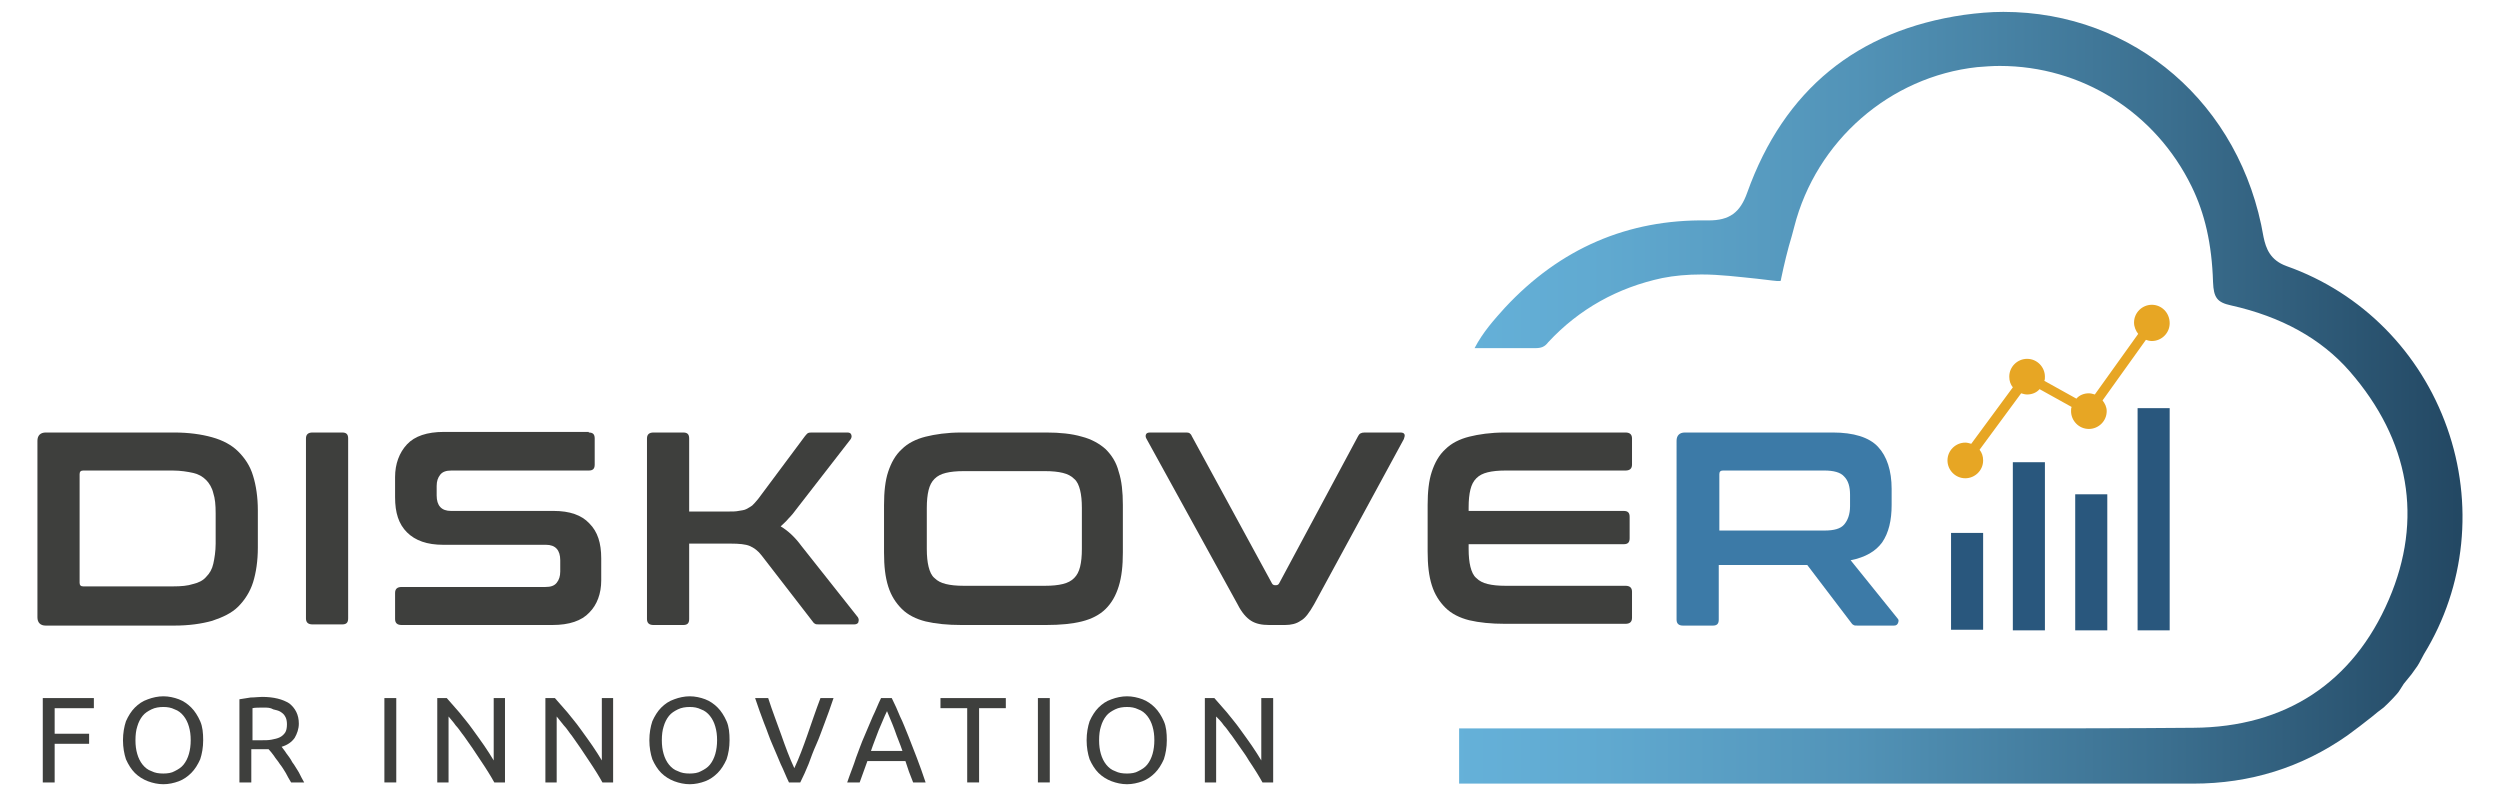
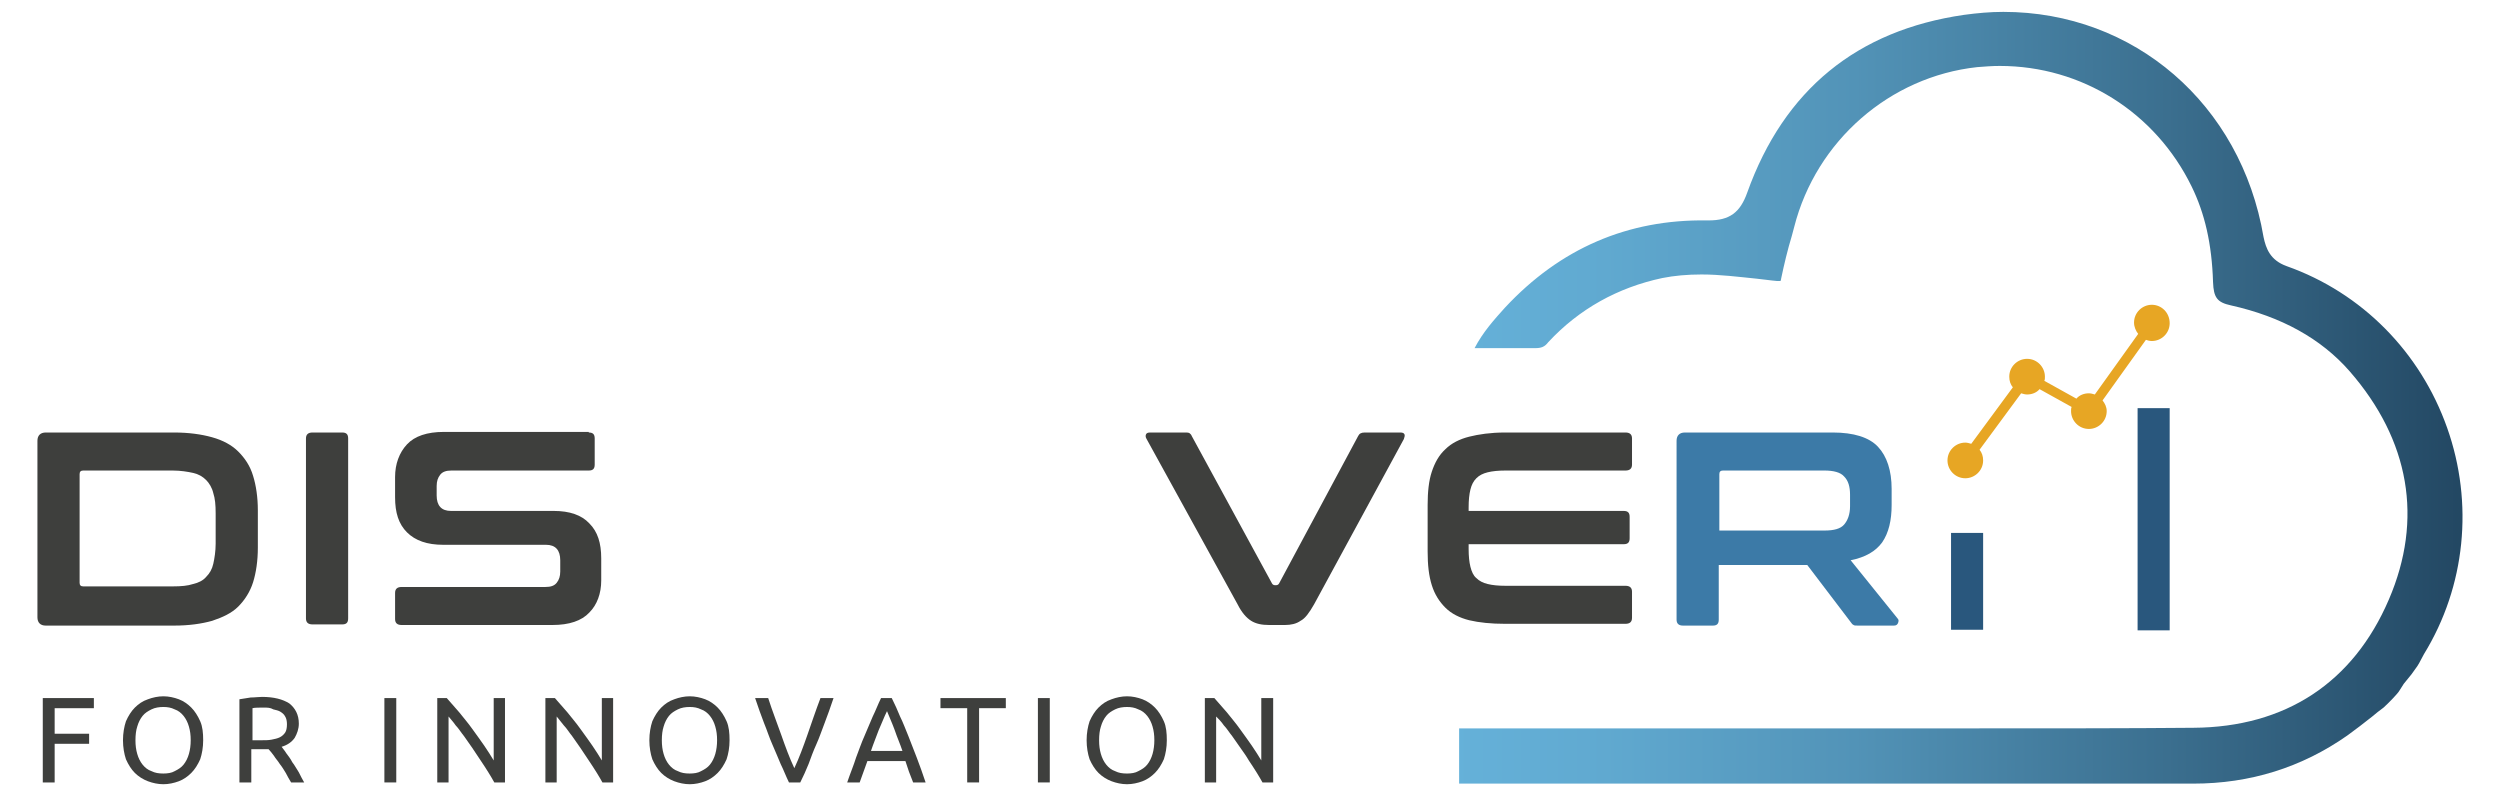
<svg xmlns="http://www.w3.org/2000/svg" version="1.1" id="Livello_1" x="0px" y="0px" viewBox="0 0 420.8 134" style="enable-background:new 0 0 420.8 134;" xml:space="preserve">
  <style type="text/css">
	.st0{fill:url(#SVGID_1_);}
	.st1{fill:#3E3F3D;}
	.st2{fill:#3C7AA7;}
	.st3{fill:#E7A624;}
	.st4{fill:#29577D;}
</style>
  <g>
    <linearGradient id="SVGID_1_" gradientUnits="userSpaceOnUse" x1="244.092" y1="67" x2="416.031" y2="67">
      <stop offset="4.784690e-03" style="stop-color:#65B1D9" />
      <stop offset="0.152" style="stop-color:#60A9D0" />
      <stop offset="0.396" style="stop-color:#5293B7" />
      <stop offset="0.702" style="stop-color:#3B6F8F" />
      <stop offset="1" style="stop-color:#224661" />
    </linearGradient>
    <path class="st0" d="M411.9,72c-4.5-12.7-14.3-22.7-27-27.2c-2.8-1-3.5-3-3.9-4.9C377.2,17.5,359.2,2,337.2,2   c-2.2,0-4.4,0.2-6.6,0.5c-18,2.6-30.3,12.6-36.5,29.9c-1.2,3.4-3,4.7-6.5,4.7l-0.3,0c-13.3-0.2-24.7,4.7-34,14.7   c-1.8,2-3.7,4.1-5.1,6.8l4.8,0c1.8,0,3.6,0,5.4,0c0,0,0,0,0,0c1,0,1.6-0.2,2.2-1c5.2-5.6,11.7-9.2,19.2-10.8c2-0.4,4.2-0.6,6.6-0.6   c3.1,0,6.2,0.4,9.2,0.7c1.1,0.1,2.3,0.3,3.5,0.4c0.2,0,0.4,0,0.6,0c0-0.1,0.1-0.2,0.1-0.4c0.5-2.4,1.1-4.9,1.8-7.2l0.4-1.5   c3.7-14.5,16.1-25.3,30.8-26.9c1.3-0.1,2.5-0.2,3.8-0.2c13.8,0,26.2,7.8,32.3,20.3c2.2,4.5,3.4,9.6,3.6,16.1c0.1,2.6,0.7,3.4,3,3.9   c8.5,1.9,15.2,5.6,20,11.1c10.1,11.6,12.4,24.9,6.6,38.4c-6,14-17.4,21.5-32.9,21.6c-10.9,0.1-22.7,0.1-37.2,0.1   c-8.6,0-17.1,0-25.7,0c-8.6,0-17.1,0-25.7,0l-17.4,0c-5.9,0-11.7,0-17.6,0v9.3c41.2,0,82.4,0,123.6,0c9.5,0,18.2-2.7,25.9-8.1   c1.4-1,2.8-2.1,4.2-3.2c0.6-0.5,1.2-1,1.9-1.5c1-0.9,2.2-2.2,2.5-2.6l0.2-0.3l0.7-1.1l1.3-1.6l1-1.4l0.3-0.5c0.3-0.5,0.5-1,0.8-1.5   C415,98.7,416.4,84.7,411.9,72z" />
    <g>
      <g>
        <path class="st1" d="M29.3,72.8c2.5,0,4.6,0.3,6.4,0.8c1.8,0.5,3.3,1.3,4.4,2.4c1.1,1.1,2,2.4,2.5,4.1c0.5,1.6,0.8,3.6,0.8,5.8     v6.3c0,2.2-0.3,4.2-0.8,5.8c-0.5,1.6-1.4,3-2.5,4.1c-1.1,1.1-2.6,1.8-4.4,2.4c-1.8,0.5-3.9,0.8-6.4,0.8H7.7     c-0.9,0-1.4-0.5-1.4-1.4V74.2c0-0.9,0.5-1.4,1.4-1.4H29.3z M13.4,98.1c0,0.4,0.2,0.6,0.6,0.6h15.1c1.4,0,2.5-0.1,3.4-0.4     c0.9-0.2,1.7-0.6,2.2-1.2c0.6-0.6,1-1.3,1.2-2.2c0.2-0.9,0.4-2.1,0.4-3.4v-5.1c0-1.4-0.1-2.5-0.4-3.4c-0.2-0.9-0.7-1.7-1.2-2.2     c-0.6-0.6-1.3-1-2.2-1.2c-0.9-0.2-2.1-0.4-3.4-0.4H14c-0.4,0-0.6,0.2-0.6,0.6V98.1z" />
        <path class="st1" d="M57.6,72.8c0.7,0,1,0.3,1,1v30.3c0,0.7-0.3,1-1,1h-5c-0.7,0-1.1-0.3-1.1-1V73.8c0-0.7,0.4-1,1.1-1H57.6z" />
        <path class="st1" d="M99.1,72.8c0.7,0,1,0.3,1,1v4.4c0,0.7-0.3,1-1,1H76c-0.9,0-1.5,0.2-1.9,0.7c-0.4,0.5-0.6,1.1-0.6,1.9v1.6     c0,1.7,0.8,2.6,2.4,2.6h17.3c2.7,0,4.7,0.7,6,2.1c1.4,1.4,2,3.3,2,5.9v3.7c0,2.2-0.7,4.1-2,5.4c-1.3,1.4-3.4,2.1-6.2,2.1H67.6     c-0.7,0-1.1-0.3-1.1-1v-4.4c0-0.7,0.4-1,1.1-1h24.2c0.9,0,1.5-0.2,1.9-0.7c0.4-0.5,0.6-1.1,0.6-1.9v-1.9c0-1.7-0.8-2.6-2.4-2.6     H74.6c-2.7,0-4.7-0.7-6.1-2.1c-1.4-1.4-2-3.3-2-5.9v-3.4c0-2.2,0.7-4.1,2-5.5c1.3-1.4,3.4-2.1,6.2-2.1H99.1z" />
-         <path class="st1" d="M115,72.8c0.7,0,1,0.3,1,1v12.3h6.5c0.7,0,1.4,0,1.8-0.1c0.5-0.1,0.9-0.1,1.3-0.3c0.4-0.2,0.7-0.4,1-0.6     c0.3-0.3,0.6-0.6,1-1.1l7.9-10.6c0.2-0.2,0.3-0.4,0.5-0.5c0.2-0.1,0.4-0.1,0.9-0.1h5.7c0.4,0,0.6,0.1,0.7,0.4     c0.1,0.3,0,0.5-0.1,0.7l-9,11.6c-0.5,0.7-1,1.3-1.5,1.8c-0.4,0.5-0.9,0.9-1.3,1.3c1.2,0.7,2.4,1.8,3.5,3.3l9.5,12     c0.1,0.2,0.2,0.4,0.1,0.7c0,0.3-0.3,0.5-0.7,0.5H138c-0.4,0-0.7,0-0.8-0.1c-0.2-0.1-0.3-0.2-0.5-0.5l-8.5-11     c-0.6-0.8-1.3-1.3-2-1.6c-0.7-0.3-1.8-0.4-3.2-0.4h-7v12.7c0,0.7-0.3,1-1,1h-5c-0.7,0-1.1-0.3-1.1-1V73.8c0-0.7,0.4-1,1.1-1H115z     " />
-         <path class="st1" d="M176.1,72.8c2.3,0,4.3,0.2,6,0.7c1.6,0.4,3,1.2,4,2.1c1,1,1.8,2.2,2.2,3.8c0.5,1.5,0.7,3.4,0.7,5.6V93     c0,2.2-0.2,4.1-0.7,5.7c-0.5,1.6-1.2,2.8-2.2,3.8c-1,1-2.4,1.7-4,2.1c-1.6,0.4-3.6,0.6-6,0.6h-14.3c-2.3,0-4.3-0.2-6-0.6     c-1.6-0.4-3-1.1-4-2.1c-1-1-1.8-2.2-2.3-3.8c-0.5-1.6-0.7-3.4-0.7-5.7V85c0-2.2,0.2-4.1,0.7-5.6c0.5-1.5,1.2-2.8,2.3-3.8     c1-1,2.4-1.7,4-2.1c1.6-0.4,3.6-0.7,6-0.7H176.1z M156,92.4c0,1.2,0.1,2.2,0.3,3c0.2,0.8,0.5,1.5,1,1.9c0.5,0.5,1.1,0.8,1.9,1     c0.8,0.2,1.8,0.3,3,0.3h13.7c1.2,0,2.2-0.1,3-0.3c0.8-0.2,1.4-0.5,1.9-1c0.5-0.5,0.8-1.1,1-1.9c0.2-0.8,0.3-1.8,0.3-3v-6.9     c0-1.2-0.1-2.2-0.3-3c-0.2-0.8-0.5-1.5-1-1.9c-0.5-0.5-1.1-0.8-1.9-1c-0.8-0.2-1.8-0.3-3-0.3h-13.7c-1.2,0-2.2,0.1-3,0.3     c-0.8,0.2-1.4,0.5-1.9,1c-0.5,0.5-0.8,1.1-1,1.9c-0.2,0.8-0.3,1.8-0.3,3V92.4z" />
        <path class="st1" d="M199.5,72.8c0.3,0,0.5,0,0.7,0.1c0.1,0.1,0.3,0.2,0.4,0.5l13.5,24.8c0.1,0.2,0.3,0.3,0.5,0.3h0.2     c0.2,0,0.4-0.1,0.5-0.3l13.3-24.8c0.2-0.4,0.5-0.6,1.1-0.6h6c0.4,0,0.6,0.1,0.7,0.3c0.1,0.2,0,0.5-0.1,0.8l-15.1,27.8     c-0.8,1.4-1.5,2.4-2.3,2.8c-0.7,0.5-1.6,0.7-2.6,0.7h-2.7c-1.2,0-2.2-0.2-3-0.7c-0.8-0.5-1.6-1.4-2.3-2.8L193,73.9     c-0.2-0.3-0.2-0.6-0.1-0.8c0.1-0.2,0.3-0.3,0.7-0.3H199.5z" />
        <path class="st1" d="M273.6,72.8c0.7,0,1.1,0.3,1.1,1v4.4c0,0.7-0.4,1-1.1,1h-20.2c-1.2,0-2.2,0.1-3,0.3c-0.8,0.2-1.4,0.5-1.9,1     c-0.5,0.5-0.8,1.1-1,1.9c-0.2,0.8-0.3,1.8-0.3,3V86h26.1c0.7,0,1,0.3,1,1v3.6c0,0.7-0.3,1-1,1h-26.1v0.8c0,1.2,0.1,2.2,0.3,3     c0.2,0.8,0.5,1.5,1,1.9c0.5,0.5,1.1,0.8,1.9,1c0.8,0.2,1.8,0.3,3,0.3h20.2c0.7,0,1.1,0.3,1.1,1v4.4c0,0.7-0.4,1-1.1,1h-20.3     c-2.3,0-4.3-0.2-6-0.6c-1.6-0.4-3-1.1-4-2.1c-1-1-1.8-2.2-2.3-3.8c-0.5-1.6-0.7-3.4-0.7-5.7V85c0-2.2,0.2-4.1,0.7-5.6     c0.5-1.5,1.2-2.8,2.3-3.8c1-1,2.4-1.7,4-2.1c1.6-0.4,3.6-0.7,6-0.7H273.6z" />
        <path class="st2" d="M308.5,72.8c3.5,0,6.1,0.8,7.6,2.4c1.5,1.6,2.3,4,2.3,7.1V85c0,2.6-0.5,4.7-1.6,6.3c-1.1,1.5-2.8,2.5-5.3,3     l7.9,9.8c0.2,0.2,0.2,0.4,0.1,0.7c-0.1,0.3-0.3,0.5-0.7,0.5h-6c-0.4,0-0.7,0-0.8-0.1c-0.2-0.1-0.3-0.2-0.5-0.5l-7.3-9.6h-14.9     v9.2c0,0.7-0.3,1-1,1h-5c-0.7,0-1.1-0.3-1.1-1V74.2c0-0.9,0.5-1.4,1.4-1.4H308.5z M289.4,89.3h17.7c1.6,0,2.7-0.3,3.3-1     c0.6-0.7,1-1.7,1-3.1v-1.9c0-1.4-0.3-2.4-1-3.1c-0.6-0.7-1.8-1-3.3-1H290c-0.4,0-0.6,0.2-0.6,0.6V89.3z" />
      </g>
    </g>
    <g>
      <path class="st1" d="M7.2,131.7v-14.2h8.6v1.7H9.2v4.3h5.8v1.7H9.2v6.5H7.2z" />
      <path class="st1" d="M20.7,124.6c0-1.2,0.2-2.3,0.5-3.2c0.4-0.9,0.9-1.7,1.5-2.3c0.6-0.6,1.3-1.1,2.2-1.4c0.8-0.3,1.7-0.5,2.6-0.5    c0.9,0,1.8,0.2,2.6,0.5c0.8,0.3,1.5,0.8,2.1,1.4c0.6,0.6,1.1,1.4,1.5,2.3c0.4,0.9,0.5,2,0.5,3.2c0,1.2-0.2,2.3-0.5,3.2    c-0.4,0.9-0.9,1.7-1.5,2.3c-0.6,0.6-1.3,1.1-2.1,1.4c-0.8,0.3-1.7,0.5-2.6,0.5c-0.9,0-1.8-0.2-2.6-0.5c-0.8-0.3-1.6-0.8-2.2-1.4    c-0.6-0.6-1.1-1.4-1.5-2.3C20.9,126.9,20.7,125.8,20.7,124.6z M22.8,124.6c0,0.9,0.1,1.6,0.3,2.3c0.2,0.7,0.5,1.3,0.9,1.8    c0.4,0.5,0.9,0.9,1.5,1.1c0.6,0.3,1.2,0.4,2,0.4c0.7,0,1.4-0.1,1.9-0.4c0.6-0.3,1.1-0.6,1.5-1.1c0.4-0.5,0.7-1.1,0.9-1.8    c0.2-0.7,0.3-1.5,0.3-2.3c0-0.9-0.1-1.6-0.3-2.3c-0.2-0.7-0.5-1.3-0.9-1.8c-0.4-0.5-0.9-0.9-1.5-1.1c-0.6-0.3-1.2-0.4-1.9-0.4    c-0.7,0-1.4,0.1-2,0.4c-0.6,0.3-1.1,0.6-1.5,1.1c-0.4,0.5-0.7,1.1-0.9,1.8C22.9,122.9,22.8,123.7,22.8,124.6z" />
      <path class="st1" d="M47.4,125.7c0.2,0.3,0.5,0.6,0.8,1.1c0.3,0.4,0.7,0.9,1,1.5c0.4,0.5,0.7,1.1,1.1,1.7c0.3,0.6,0.6,1.2,0.9,1.7    h-2.2c-0.3-0.5-0.6-1-0.9-1.6c-0.3-0.5-0.6-1-1-1.5c-0.3-0.5-0.7-0.9-1-1.4c-0.3-0.4-0.6-0.8-0.9-1.1c-0.2,0-0.4,0-0.5,0    c-0.2,0-0.4,0-0.6,0h-1.8v5.6h-2v-14c0.6-0.1,1.2-0.2,1.9-0.3c0.7,0,1.3-0.1,1.9-0.1c2,0,3.5,0.4,4.6,1.1c1,0.8,1.6,1.9,1.6,3.4    c0,0.9-0.3,1.7-0.7,2.4C49.1,124.9,48.4,125.4,47.4,125.7z M44.4,119.1c-0.8,0-1.5,0-1.9,0.1v5.4h1.4c0.7,0,1.3,0,1.8-0.1    c0.5-0.1,1-0.2,1.4-0.4c0.4-0.2,0.7-0.5,0.9-0.8c0.2-0.3,0.3-0.8,0.3-1.4c0-0.5-0.1-1-0.3-1.3c-0.2-0.4-0.5-0.6-0.8-0.8    c-0.3-0.2-0.8-0.3-1.2-0.4C45.5,119.1,45,119.1,44.4,119.1z" />
-       <path class="st1" d="M64.7,117.5h2v14.2h-2V117.5z" />
+       <path class="st1" d="M64.7,117.5h2v14.2h-2z" />
      <path class="st1" d="M83.2,131.7c-0.3-0.5-0.6-1.1-1-1.7c-0.4-0.6-0.8-1.3-1.3-2c-0.5-0.7-0.9-1.4-1.4-2.1c-0.5-0.7-1-1.4-1.4-2    c-0.5-0.6-0.9-1.3-1.4-1.8c-0.4-0.6-0.9-1.1-1.2-1.5v11.1h-1.9v-14.2h1.6c0.6,0.7,1.3,1.5,2.1,2.4c0.7,0.9,1.5,1.8,2.2,2.8    c0.7,1,1.4,1.9,2,2.8c0.6,0.9,1.2,1.8,1.6,2.5v-10.5h1.9v14.2H83.2z" />
      <path class="st1" d="M101.4,131.7c-0.3-0.5-0.6-1.1-1-1.7c-0.4-0.6-0.8-1.3-1.3-2c-0.5-0.7-0.9-1.4-1.4-2.1c-0.5-0.7-1-1.4-1.4-2    c-0.5-0.6-0.9-1.3-1.4-1.8c-0.5-0.6-0.9-1.1-1.2-1.5v11.1h-1.9v-14.2h1.6c0.6,0.7,1.3,1.5,2.1,2.4c0.7,0.9,1.5,1.8,2.2,2.8    c0.7,1,1.4,1.9,2,2.8c0.6,0.9,1.2,1.8,1.6,2.5v-10.5h1.9v14.2H101.4z" />
      <path class="st1" d="M109.3,124.6c0-1.2,0.2-2.3,0.5-3.2c0.4-0.9,0.9-1.7,1.5-2.3c0.6-0.6,1.3-1.1,2.2-1.4    c0.8-0.3,1.7-0.5,2.6-0.5c0.9,0,1.8,0.2,2.6,0.5c0.8,0.3,1.5,0.8,2.1,1.4c0.6,0.6,1.1,1.4,1.5,2.3c0.4,0.9,0.5,2,0.5,3.2    c0,1.2-0.2,2.3-0.5,3.2c-0.4,0.9-0.9,1.7-1.5,2.3c-0.6,0.6-1.3,1.1-2.1,1.4c-0.8,0.3-1.7,0.5-2.6,0.5c-0.9,0-1.8-0.2-2.6-0.5    c-0.8-0.3-1.6-0.8-2.2-1.4c-0.6-0.6-1.1-1.4-1.5-2.3C109.5,126.9,109.3,125.8,109.3,124.6z M111.4,124.6c0,0.9,0.1,1.6,0.3,2.3    c0.2,0.7,0.5,1.3,0.9,1.8c0.4,0.5,0.9,0.9,1.5,1.1c0.6,0.3,1.2,0.4,2,0.4c0.7,0,1.4-0.1,1.9-0.4c0.6-0.3,1.1-0.6,1.5-1.1    c0.4-0.5,0.7-1.1,0.9-1.8c0.2-0.7,0.3-1.5,0.3-2.3c0-0.9-0.1-1.6-0.3-2.3c-0.2-0.7-0.5-1.3-0.9-1.8c-0.4-0.5-0.9-0.9-1.5-1.1    c-0.6-0.3-1.2-0.4-1.9-0.4c-0.7,0-1.4,0.1-2,0.4c-0.6,0.3-1.1,0.6-1.5,1.1c-0.4,0.5-0.7,1.1-0.9,1.8    C111.5,122.9,111.4,123.7,111.4,124.6z" />
      <path class="st1" d="M140.3,117.5c-0.5,1.5-1,2.9-1.5,4.2c-0.5,1.3-0.9,2.5-1.4,3.6c-0.5,1.1-0.9,2.2-1.3,3.3    c-0.4,1-0.9,2.1-1.4,3.1h-1.9c-0.5-1-0.9-2.1-1.4-3.1c-0.4-1-0.9-2.1-1.4-3.3c-0.5-1.1-0.9-2.4-1.4-3.6c-0.5-1.3-1-2.7-1.5-4.2    h2.2c0.7,2.2,1.5,4.2,2.2,6.2c0.7,2,1.4,3.9,2.2,5.6c0.8-1.7,1.5-3.6,2.2-5.6c0.7-2,1.4-4.1,2.2-6.2H140.3z" />
      <path class="st1" d="M153.7,131.7c-0.2-0.6-0.5-1.2-0.7-1.8c-0.2-0.6-0.4-1.2-0.6-1.8H146l-1.3,3.6h-2.1c0.5-1.5,1.1-2.9,1.5-4.2    c0.5-1.3,0.9-2.5,1.4-3.6c0.5-1.1,0.9-2.2,1.4-3.3c0.5-1,0.9-2.1,1.4-3.1h1.8c0.5,1,1,2.1,1.4,3.1c0.5,1,0.9,2.1,1.4,3.3    c0.5,1.2,0.9,2.4,1.4,3.6c0.5,1.3,1,2.7,1.5,4.2H153.7z M151.9,126.4c-0.4-1.2-0.9-2.3-1.3-3.5c-0.4-1.1-0.9-2.2-1.3-3.2    c-0.5,1-0.9,2.1-1.4,3.2c-0.4,1.1-0.9,2.3-1.3,3.5H151.9z" />
      <path class="st1" d="M169.3,117.5v1.7h-4.5v12.5h-2v-12.5h-4.5v-1.7H169.3z" />
      <path class="st1" d="M174.7,117.5h2v14.2h-2V117.5z" />
      <path class="st1" d="M182.9,124.6c0-1.2,0.2-2.3,0.5-3.2c0.4-0.9,0.9-1.7,1.5-2.3c0.6-0.6,1.3-1.1,2.2-1.4    c0.8-0.3,1.7-0.5,2.6-0.5c0.9,0,1.8,0.2,2.6,0.5c0.8,0.3,1.5,0.8,2.1,1.4c0.6,0.6,1.1,1.4,1.5,2.3c0.4,0.9,0.5,2,0.5,3.2    c0,1.2-0.2,2.3-0.5,3.2c-0.4,0.9-0.9,1.7-1.5,2.3c-0.6,0.6-1.3,1.1-2.1,1.4c-0.8,0.3-1.7,0.5-2.6,0.5c-0.9,0-1.8-0.2-2.6-0.5    c-0.8-0.3-1.6-0.8-2.2-1.4c-0.6-0.6-1.1-1.4-1.5-2.3C183.1,126.9,182.9,125.8,182.9,124.6z M185,124.6c0,0.9,0.1,1.6,0.3,2.3    c0.2,0.7,0.5,1.3,0.9,1.8c0.4,0.5,0.9,0.9,1.5,1.1c0.6,0.3,1.2,0.4,2,0.4c0.7,0,1.4-0.1,1.9-0.4c0.6-0.3,1.1-0.6,1.5-1.1    c0.4-0.5,0.7-1.1,0.9-1.8c0.2-0.7,0.3-1.5,0.3-2.3c0-0.9-0.1-1.6-0.3-2.3c-0.2-0.7-0.5-1.3-0.9-1.8c-0.4-0.5-0.9-0.9-1.5-1.1    c-0.6-0.3-1.2-0.4-1.9-0.4c-0.7,0-1.4,0.1-2,0.4c-0.6,0.3-1.1,0.6-1.5,1.1c-0.4,0.5-0.7,1.1-0.9,1.8    C185.1,122.9,185,123.7,185,124.6z" />
      <path class="st1" d="M212.5,131.7c-0.3-0.5-0.6-1.1-1-1.7c-0.4-0.6-0.8-1.3-1.3-2c-0.4-0.7-0.9-1.4-1.4-2.1c-0.5-0.7-1-1.4-1.4-2    c-0.5-0.6-0.9-1.3-1.4-1.8c-0.4-0.6-0.9-1.1-1.3-1.5v11.1h-1.9v-14.2h1.6c0.6,0.7,1.3,1.5,2.1,2.4c0.7,0.9,1.5,1.8,2.2,2.8    c0.7,1,1.4,1.9,2,2.8c0.6,0.9,1.2,1.8,1.6,2.5v-10.5h2v14.2H212.5z" />
    </g>
    <path class="st3" d="M362.2,51.3c-1.6,0-3,1.3-3,3c0,0.7,0.3,1.4,0.7,1.9l-7.3,10.2c-0.3-0.1-0.7-0.2-1-0.2c-0.8,0-1.6,0.3-2.1,0.9   l-5.4-3c0.1-0.2,0.1-0.4,0.1-0.7c0-1.6-1.3-3-3-3c-1.6,0-3,1.3-3,3c0,0.7,0.2,1.3,0.6,1.8l-7,9.5c-0.3-0.1-0.7-0.2-1-0.2   c-1.6,0-3,1.3-3,3c0,1.6,1.3,3,3,3c1.6,0,3-1.3,3-3c0-0.7-0.2-1.3-0.6-1.8l7-9.5c0.3,0.1,0.7,0.2,1,0.2c0.8,0,1.6-0.3,2.1-0.9   l5.4,3c-0.1,0.2-0.1,0.4-0.1,0.7c0,1.6,1.3,3,3,3c1.6,0,3-1.3,3-3c0-0.7-0.3-1.3-0.7-1.8l7.3-10.2c0.3,0.1,0.6,0.2,1,0.2   c1.6,0,3-1.3,3-3C365.2,52.6,363.8,51.3,362.2,51.3z" />
    <rect x="328.4" y="89.7" class="st4" width="5.4" height="16.3" />
-     <rect x="338.8" y="77.8" class="st4" width="5.4" height="28.3" />
-     <rect x="349.3" y="83.2" class="st4" width="5.4" height="22.9" />
    <rect x="359.8" y="68.7" class="st4" width="5.4" height="37.4" />
  </g>
</svg>